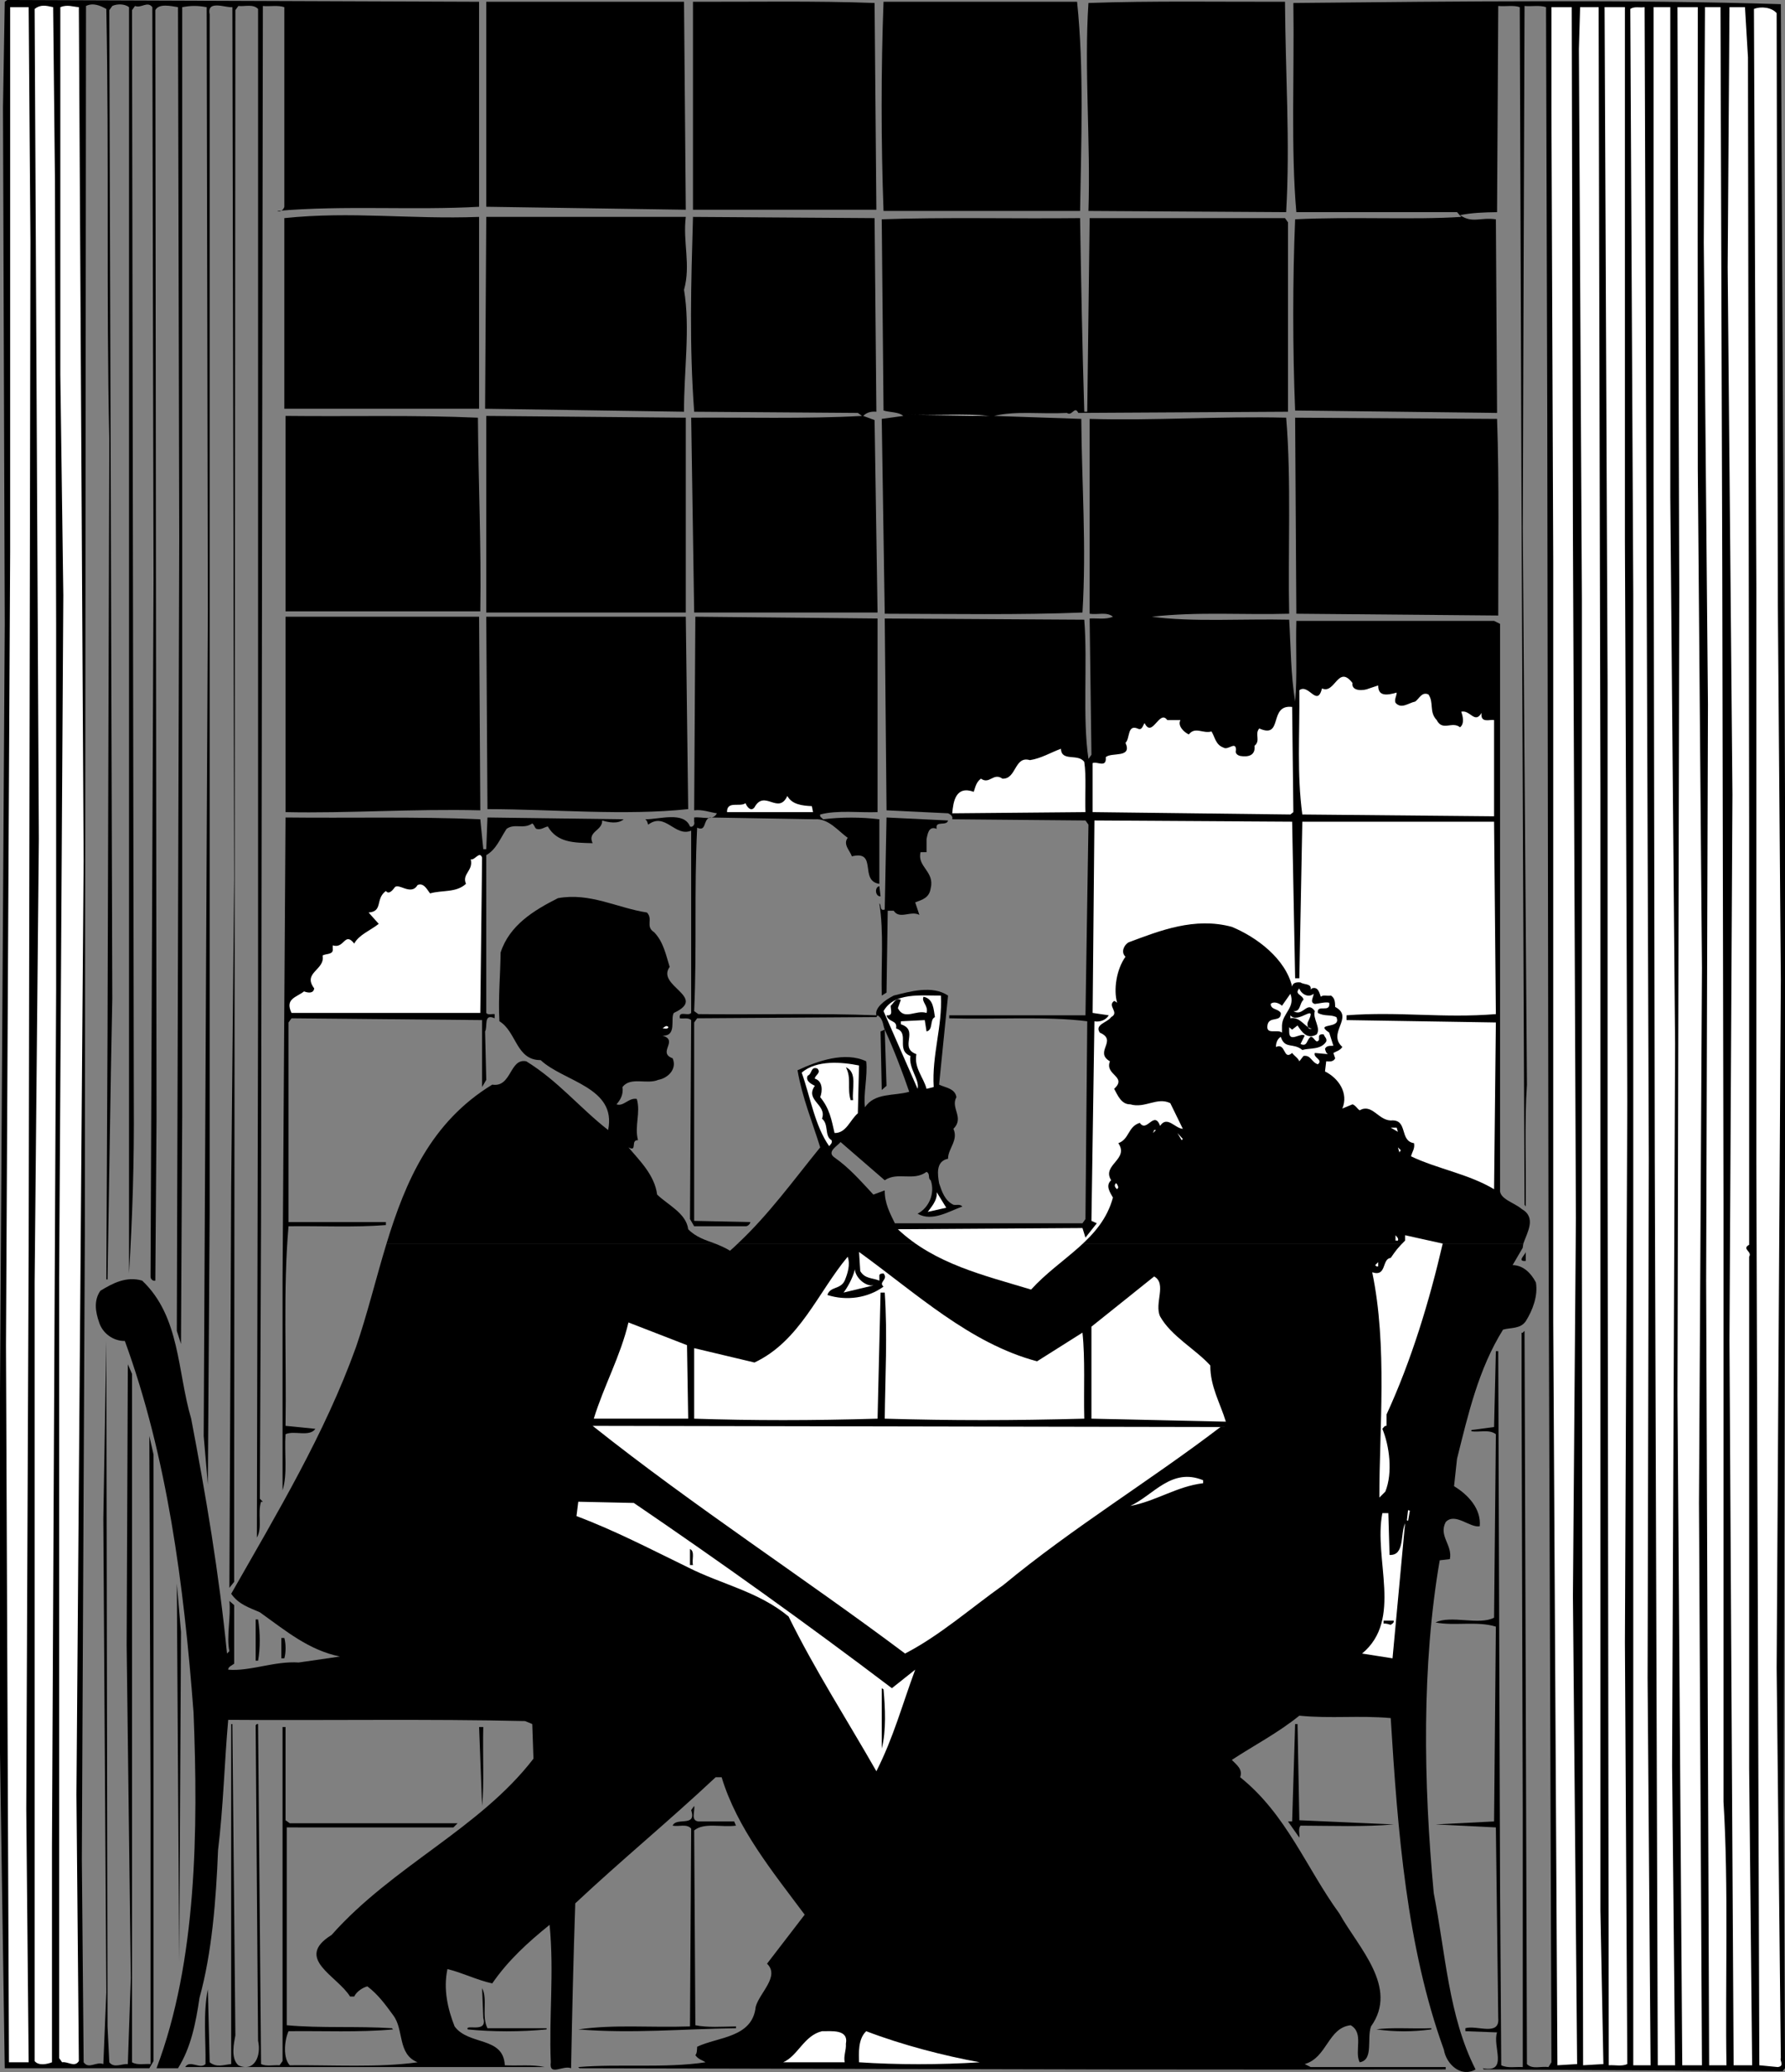
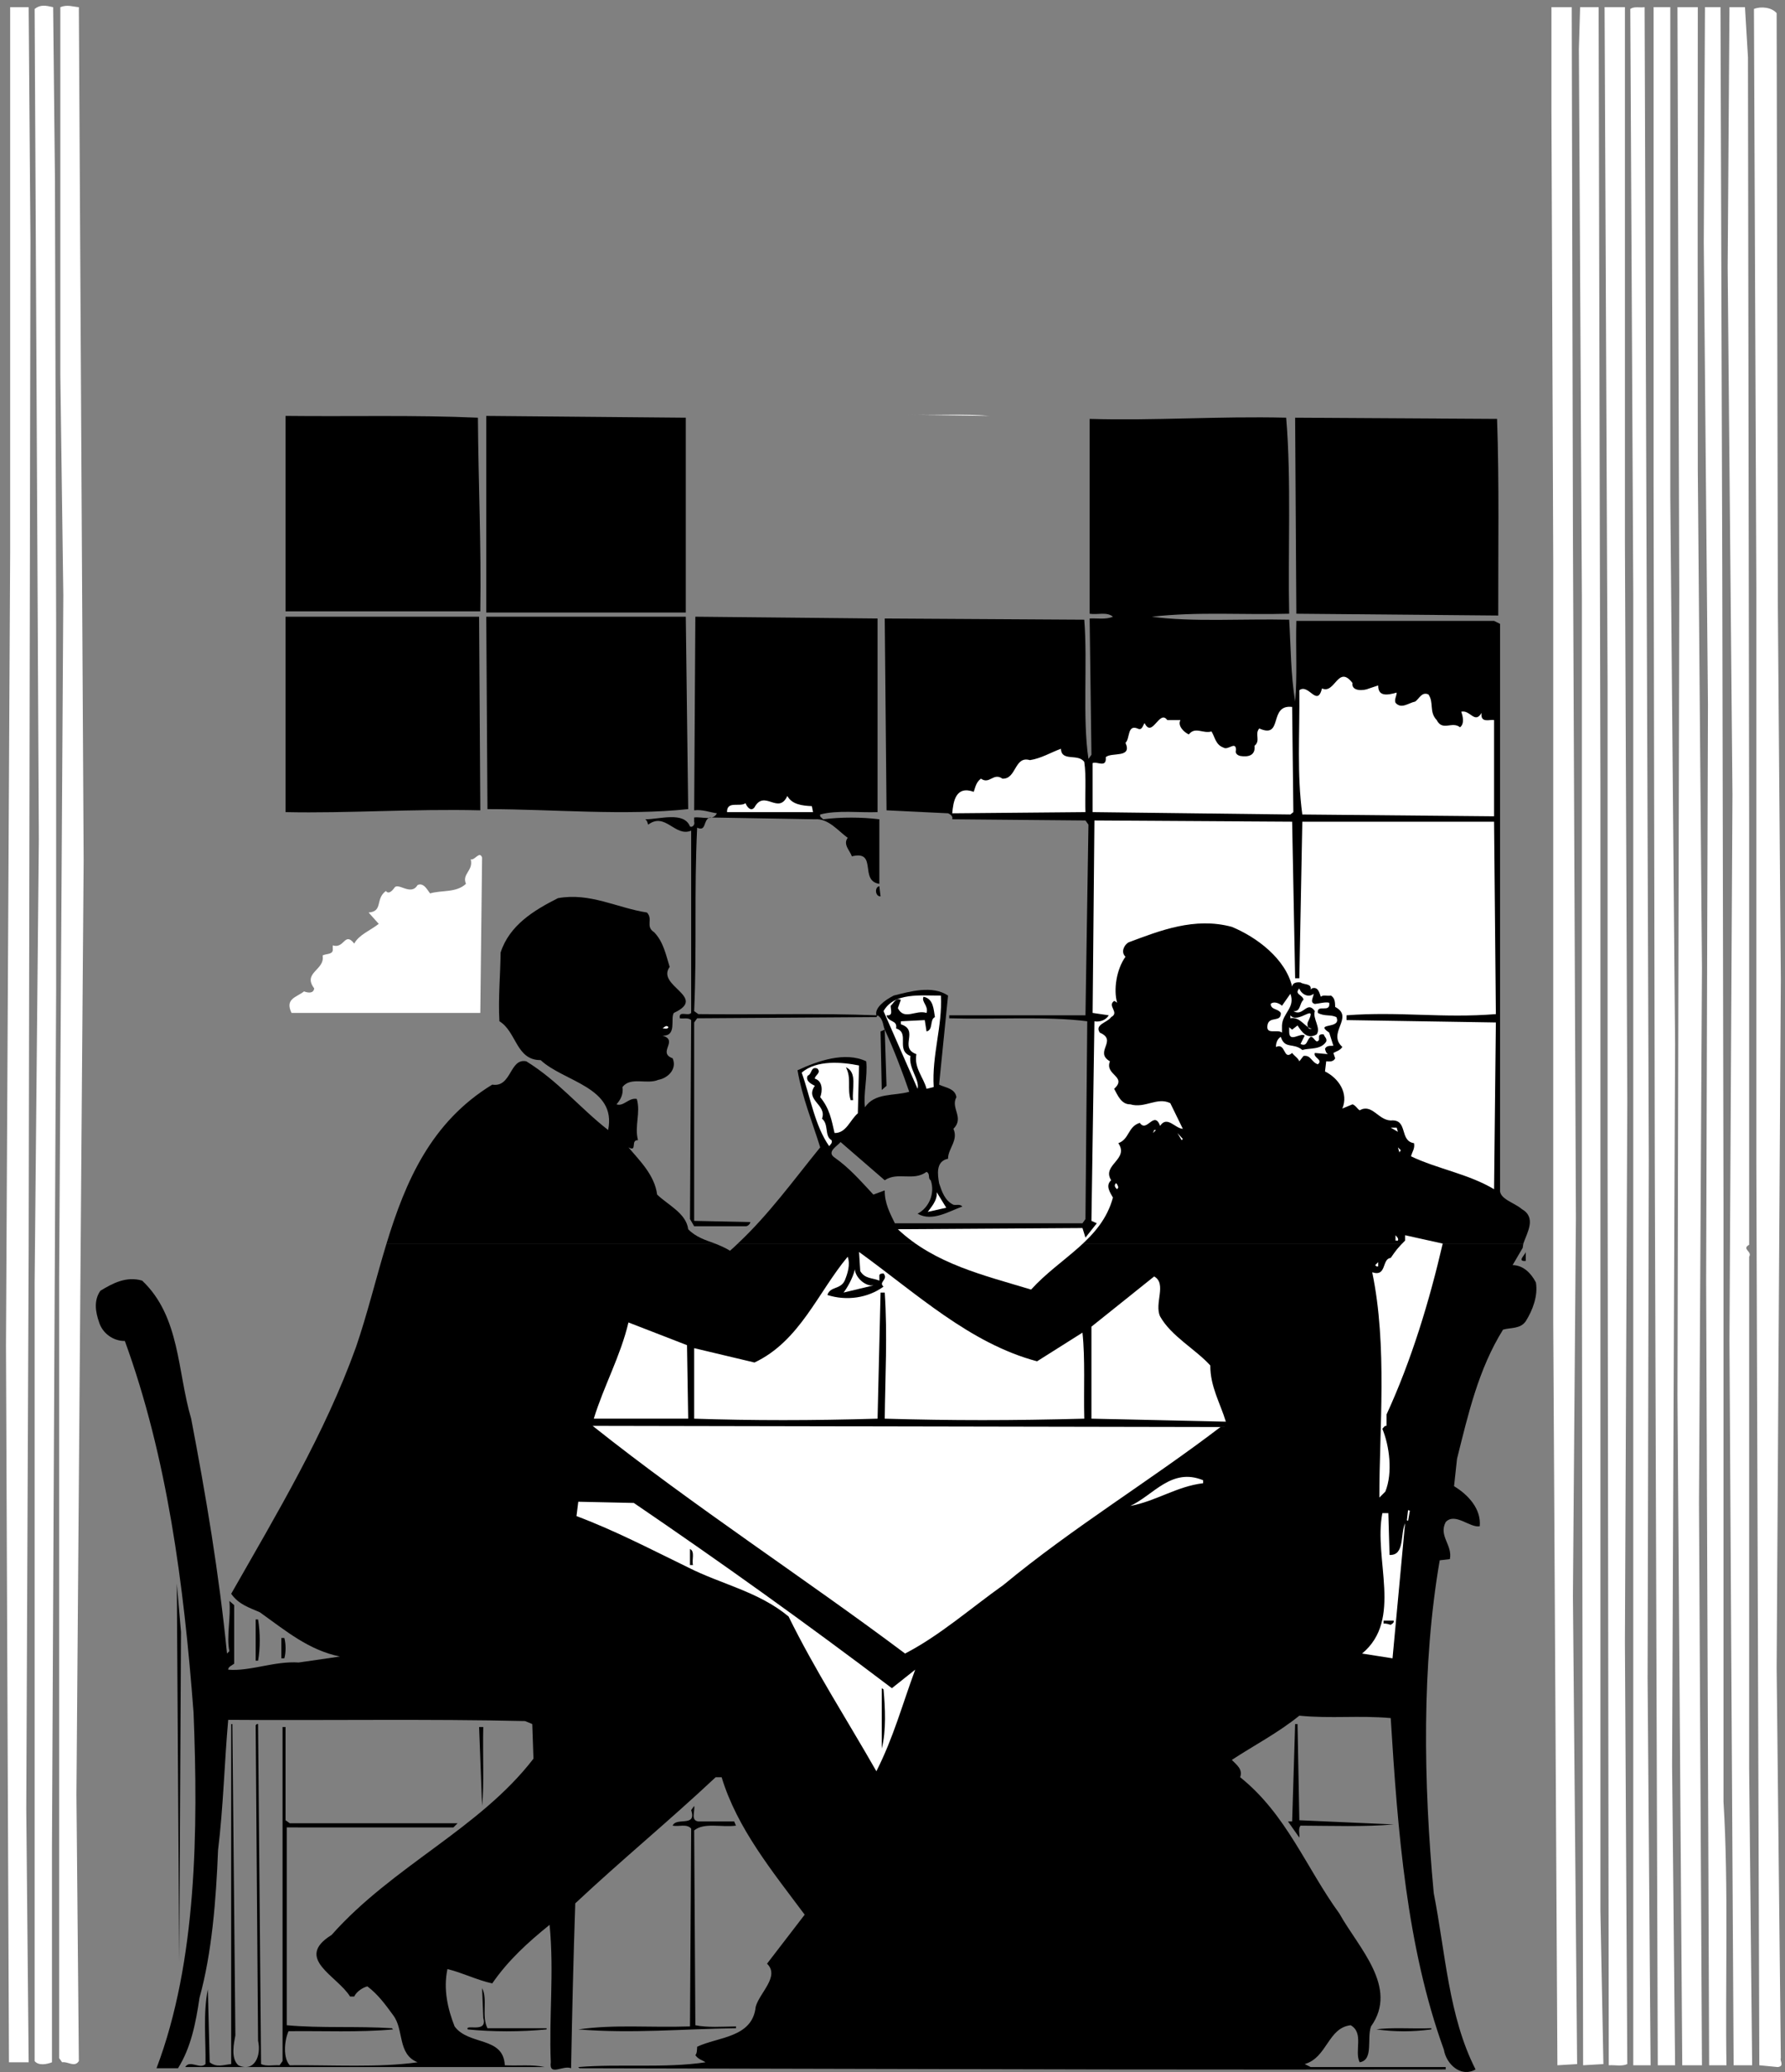
<svg xmlns="http://www.w3.org/2000/svg" width="298.797" height="346.725">
  <rect width="100%" height="100%" fill="#808080" stroke="none" />
-   <path d="M80.2 34.598c-10.825.625-22.626-.274-33.802.699.477.226 1.075-.172 1.2-.7V1.2C46.473.824 45.172 1.125 44 1l-.3 203-.2 46.797.5.5h-.3c-.626 1.926.273 4.328-.7 6l.2-89.797V1.5c-.825-.875-2.227-.375-3.302-.5l-.5.7-.199 248.198V264.7l-.8 1 .3-67 .5-51.601-.3-145.899c-1.126.125-4.325-1.277-3.801 1.2v200.398l-.301 45.601-.7-8.101.7-138.297-.2-100.8c-1.523-.278-2.624-.278-4.097 0V187l-.203 37.898-.7-2.199L30 90l-.203-88.8c-1.125-.177-3.223-.677-3.797.5l.2 185.5-.2 27.097c-.426.125-.828-.274-.8-.7L25.7 97l-.2-95.8c-.828-1.075-1.828.222-2.902-.2l-.5.7.3 182.597c.075 10.125-.226 19.328-.8 28.8V1.2c-.723-.575-2.024-.575-2.801-.2l-.5.7.5 165.398c-.324 15.625-.524 31.324-.797 47h-.203L18 172.797l.297-99.098c-.524-23.875-.024-47.676-.5-72.199C16.773.922 15.574.422 14.398 1L14.2 206.898l-.5 104.2.301 34c.875 1.226 2.074-.176 3.297.3l.5-12-.5-79.199.5-29.8L18 339.097l.297 6c.777 1.027 2.078.226 3.101.3l.5-14.398-.699-55.703.2-47 .699 1.601v115.2c.875.527 2.074.226 3.101.3V300L25 240.297l.7 3.101v101.5l-.7 1.2H.797L0 293.297v-60.2l.797-128.699L.5 18 .797.297 1.199 0l79 .297v34.3M215.098.297c.074 12.027.875 23.527.199 35.203l-33.098-.203c.375-11.672-.726-23.774 0-34.797 10.473-.375 22.473-.176 32.899-.203m83 .403.699 132.8v60l-.2 110.598.2 42-.399.5-50-.301-.199-.2c4.375.825 1.574-3.675 2.399-6l-5.301-.199v-.5c1.875-.574 5.777 1.426 5.5-1.699l-.399-31.902-10.101-.5 9.8-.5.301-32.598c-3.125-.976-6.925-.074-10.101-.699 2.578-1.277 7.277.523 9.8-.8l.301-30.7c-1.125-.875-2.824-.277-4.101-.5v-.203l3.8-.5.301-12.7h.399l.3 89 .2 30.5c1.078.528 2.375.227 3.601.301v-43l-.199-70.8V223c.176.125.274-.078.5-.3l.399 122.698c.875.926 2.375.325 3.601.5l.5-.8-.5-143.5-.199-132.2-.203-68.199c-1.125-.375-2.422-.074-3.598-.199l-.3 87.297.699 93.203c-.426 6.324-.125 13.625-.2 20.398l-.199-.3-.5-115.899-.3-84.5c-1.024-.375-2.426-.074-3.602-.199l-.2 34.5c-2.222.023-4.324.125-6.199.5 2.075 1.422 3.375.324 6 .7l.2 32.398-33.801-.399c-.422-10.176-.422-22.074 0-32 9.476-.476 19.875.125 27.8-.402l-.699-.797H217c-.926-10.375-.328-23.277-.5-35 27.672-.277 57.074-.578 81.598.2M114.797 35.098l-33.399-.5V.297H114.5l.297 34.8M146.398.5l.301 34.598H116V.297c10.074.027 20.375-.172 30.398.203m33.899-.203c1.176 11.226.676 23.726.5 35h-32.899c-.425-11.473-.425-23.774 0-35h32.399" />
  <path fill="#fff" d="m9.2 30.297.198 74.101v61.2l-.699 143.5v36c-.824.324-2.226.625-2.902-.2v-130.3l.703-74.2L5.797 1.5c.976-.777 1.875-.578 3.101-.3L9.2 30.296M14 144l-1.203 156.297.402 44.601c-.726 1.125-1.824.024-2.8.2l-.5-.7v-130.5l.699-114.3-.5-36.899V1.2c1.175-.476 2.074-.074 3.101 0L14 144M5.098 40.297l-.301 169-.399 93.402.399 42.399H1.5l-.5-120 .7-132.7V1.2h3.097l.3 39.098m258.2 49.202.5 114.297-.5 63.3.703 78.301-3.3.2-.7-124.301v-127.2l-.3-75.597V1.2h3.398l.199 88.3m4.601 42.5v187.7l.5 25.698-3.398.2-.203-135.801v-109.5l-.5-92.098.203-7h3.098l.3 130.801M272 90.5l.398 93.797-.398 90.5.398 70.601c-.925.426-2.023.125-3.101.2l-.2-152.899v-78.402l-.5-113.098H272V90.5m3.598-3.602.402 107-.203 86.899.5 64.8h-2.899V99.399l-.5-97.898c.676-.477 1.575-.176 2.399-.3l.3 85.698m4.001-3.602.8 91.402-.5 120.801.5 50.098H277.5l-.5-151.399-.203-113.8v-79.2h2.8v82.098M284.2 1.2c-.028 26.124-.028 50.925 0 77.3l.698 83.5-.5 89.5.5 94.098h-3.3l-.801-112.098.3-134.602-.3-97.699h3.402m4.098 94.098.203 106.3V301.5c.875 13.824.273 31.223.5 44.098h-2.902l-.5-131.301.3-96.399-.699-77.3.2-39.399H288l.297 94.098m4.301-85.699.199 128.902v69.797c-1.324.726.578 1.125 0 2v85.601l.5 49.7h-3.098l-.699-121.2L290 133l-.8-88.3.3-43.5h2.598l.5 8.398m4.8-7.398.2 98.898.5 62.8-.7 115.2.7 65.3c-.223.426.675 1.325-.5 1.5l-3.098-.3-.5-150.899V98.4l-.402-96.9c1.175-.477 2.976-.277 3.8.7" />
-   <path d="M80.2 68.398H47.597V36.5c11.277-1.176 20.976.223 32.601-.203v32.101m34.599-32.101c-.524 4.226.875 8.027-.297 12.203 1.074 6.422-.027 13.523 0 20.398l-33.3-.5.198-32.101h33.399M146.7 68.898c-.927-.074-1.626.125-2.2.7l1.898.699.5 32.203H116.2l-.5-32.602c8.274-.074 19.176.227 28.598-.3l-.7-.5-27.398-.2c-.824-11.175-.527-21.273-.199-32.601l30.398.203.301 32.398M180.797 36.5c.176 10.824.375 21.625.703 32.398h.5l.398-32.398h32.7l.5.7v31.698l-35.098.2c-.625-1.274-1.027.625-1.902 0-4.426.226-8.524-.375-12.2.5l14.602.5c.074 10.824.875 21.226.2 32.402-10.325.422-22.325.223-33.102.2l-.5-32.602 3.601-.5c-.726-.676-2.226-.575-3.3-.899l-.301-32c10.277-.375 22.074-.074 33.199-.199" />
  <path fill="#fff" d="m165.598 69.598-13.899-.2c4.973.125 9.676-.175 13.899.2" />
  <path d="M80 69.898c.074 11.125.574 21.426.398 32.399H47.797v-32.7c10.676.126 21.578-.175 32.203.301m34.797 32.602H81.398V69.598l33.399.3V102.5M255 208.098c-.035.27-.094.504-.102.699l-1.699 2.902c1.774.024 3.074 1.324 3.899 2.899.375 2.226-.524 4.625-1.7 6.5-.925 1.324-2.523 1.027-3.8 1.402-4.125 6.625-5.825 14.125-7.7 21.598l-.5 4.601c2.375 1.426 4.575 3.824 4.301 6.7-1.625.324-4.125-2.376-5.699-.7-1.227 2.324 1.172 3.824.7 6.2l-1.7.199c-3.027 17.527-2.727 37.226-1 55.699 1.973 10.027 2.473 20.625 7 29.5-2.527 1.426-4.926-.973-5.3-3.297-6.227-17.176-7.727-36.477-8.903-55.5-5.524-.477-9.824.125-15.297-.402-3.625 2.925-7.527 4.925-11.3 7.402.773.824 1.874 1.523 1.398 2.898 7.777 6.227 11.074 15.227 16.601 22.801 3.176 5.723 9.973 12.324 5.301 18.899-.727 2.027.473 5.625-1.902 6-.926-1.875.777-4.875-1.5-6.2-3.825.426-3.926 5.426-7.7 6.5l1 .5H242v.399c-18.727.027-38.625.027-56.902 0l-88.098-.2-.203-.199c6.875-.574 14.476.227 21.3-.8-.523-.375-1.222-.473-1.699-1.2.274-.273.274-.875.301-1.398 3.473-1.676 9.274-1.477 9.801-6.703.672-2.375 4.074-5.074 1.898-7.2l6.301-8.199c-5.426-7.273-11.324-14.476-13.902-23h-1c-7.922 7.426-15.625 13.727-23.5 21.102-.324 9.523-.524 18.125-.7 27.598-1.324-.575-3.722 1.425-3.398-1-.324-7.676.574-14.973-.199-23-3.625 2.925-6.926 5.925-9.602 9.8-2.625-.574-4.925-1.773-7.5-2.398-.726 3.422.075 6.723 1.2 9.598 2.375 3.226 8.175 1.625 8.402 6.5 2.273.125 4.574-.176 6.7.3H31c.773-1.273 2.473.426 3.398-.5.075-3.875-.425-8.574.399-12.5l.3 12.2c1.176.925 2.278.425 3.602.3V288.5h.2l.5 52.098c-.227 1.226-.825 3.824.5 5 2.675 1.226 3.874-1.575 3.3-4.098l-.402-52.8c.078-.075.176-.278.402-.2l.5 56.898c.875.426 2.074.125 3.098.2l.5-.7V289h.5v15.598l.703.5h28.098l-.7.699H48v33.101c5.672.524 11.875.125 17.598.5l.199.2c-5.723.527-11.723.226-17.5.3-.723 1.625-.922 4.524.203 5.7 7.074-.075 14.875.425 21.398-.5-3.425-1.375-2.226-5.473-4.101-7.899-1.223-1.676-2.524-3.476-4.297-4.8-.625.124-1.828.824-2.203 1.699h-.7c-2.124-3.473-9.425-6.375-3.097-10.301 10.273-11.574 24.773-17.774 33.797-29.5l-.2-5.797-1.199-.5c-16.125-.375-33.425-.078-49.699-.203-.625 7.027-.824 14.726-1.699 21.8-.328 8.325-1.027 17.227-3.102 24.7-.625 4.226-1.425 8.328-3.601 11.8h-3.598c6.774-17.874 6.973-39.972 6.2-59.5-1.626-21.574-4.426-42.773-11.5-62.199-1.926.024-3.727-1.273-4.301-3.101-.625-1.774-.926-3.672.199-5.297 2.078-1.277 4.375-2.477 7-1.703 6.375 6.027 5.875 15.226 8.203 23.101 2.473 12.926 4.672 25.926 6 39.301l.398-.402c-.523-2.274.274-5.774 0-8.399l.801.7v9.8c-.426.325-1.027.524-1 1 3.574.325 7.774-1.476 11.801-1.199l6.898-1c-5.226-1.074-9.023-4.277-13.398-7.402-1.727-.774-3.527-1.274-4.8-3.098 7.675-13.476 15.675-26.777 20.898-41.3 1.902-5.544 3.332-11.489 5.101-17.301h55c.848.343 1.7.695 2.5 1.199.418-.363.852-.762 1.301-1.2H255" />
  <path d="M64.7 208.098c3.179-10.414 7.448-20.336 17.698-26.598 3.274.523 2.875-4.477 5.7-3.902 5.375 3.324 8.875 7.726 13.699 11.5 1.476-7.176-7.422-8.075-11.297-11.7-4.125.024-4.027-4.773-6.902-6.5-.223-3.875.175-7.976.199-11.5 1.476-4.574 5.578-7.074 9.601-9.101 5.375-.973 9.875 1.625 14.899 2.402 1.078 1.125-.324 2.324 1.203 3.301 1.574 1.625 1.973 3.824 2.598 5.797-2.325 3.226 6.476 5.027.699 7.703-.625.922.578 3.922-1.899 3.797 2.774.828-.925 2.828 1.7 3.8.777 1.825-.825 3.325-2.399 3.602-1.926.824-4.625-.574-6 1.2.176 1.226-.324 2.124-1 2.898 1.176.426 2.074-1.172 3.399-.899.675 2.325-.426 4.524.199 6.899-1.324-.074-.024 2.027-1.598 1.203 1.875 2.223 4.375 4.625 4.801 7.898 1.773 1.727 4.875 3.125 5.2 5.801 1.269 1.32 2.898 1.817 4.5 2.399h-55" />
  <path d="M123.5 208.098c5.238-4.907 9.336-10.618 13.797-16.098-1.324-4.277-3.024-8.375-3.797-12.902 3.375-1.575 7.973-3.176 11.5-1.5.273 2.425-.527 5.625-.203 7.699 1.578-2.473 4.875-1.875 7.402-2.598-1.125-3.277-2.527-6.976-4.101-10.402l.3 9.402-.8.7-.2-9.801.7-.301c-.325-.774-.223-1.774-1.2-2.399l-.199.301-30 .2-.5.699v33.199l9.399.203c-.024.324-.426.723-.801.7h-8.598l-.699-1.2.2-33.3c-.528-.477-1.325-.177-1.903-.302-.223-1.375 1.375-.273 1.902-.898V139c-2.726 1.125-4.324-3.176-7.199-1-.125-.277-.125-.676-.5-.902 2.375.027 6.473-1.375 7.5 1.199.375.226.875-.274.7-.797v-.703c1.273-.172 3.175.625 3.8-.7-1.227-.175-2.426-.675-3.8-.5l.198-32.398 30.5.301v32.398c-2.925.125-6.726-.375-9.601.399-.125.426.277.527.5.8 2.976-.374 6.375-.374 9.402 0v10.801c-3.426-.476-.226-5.675-4.601-4.601-.325-.973-1.524-1.973-.7-3.098-1.625-1.176-3.226-3.277-5.5-3.101l-17.601-.301c-1.125.426-.524 2.426-2.098 1.703-.527 11.023-.027 19.723-.5 30.7l.7.5c10.476.124 20.273-.177 29.8.198-.324-1.273 1.473-2.574 2.899-3.3 2.675-.676 6.476-1.774 9.101 0l-1.5 14.902c1.074.523 2.676.625 2.899 2.098-1.024 1.824 1.375 3.425-.5 5.3.875 1.926-.926 3.325-.899 5-2.125.426-1.726 2.727-1.5 4.102.473 1.422.973 2.922 2.399 3.598.476.125 1.074-.176 1.5.3-2.125.727-5.024 2.625-7.5 1.2 1.875-.973 2.976-3.375 2.199-5.598-.524-.277-.024-1.078-.7-1.402-2.222 1.625-4.824-.075-7 1.402l-7.398-6.402c-.426.625-2.426 1.625-1 2.601 2.473 1.723 4.375 3.926 6.5 6.2l1.899-.7c-.024 2.125.875 3.824 1.699 5.5h31.402l.5-.699.301-33.102c-6.828-.875-15.426-.273-23.102-.5v-.5H181.7l.5-31.898-.5-.703-22.3-.2c.175-.574-.426-.874-.7-1l-10.3-.5-.301-32.097 33.402.2c.574 7.323-.328 16.425.7 23.3l.5-.703-.302-22.797c1.274-.078 2.676.223 3.899-.3-1.024-.876-2.625-.278-3.899-.5V70.097c10.875.324 21.477-.473 32.899-.2.875 10.325.277 22.727.5 32.801-7.723.223-15.125-.375-23 .5 6.676.926 15.277.324 23 .5.277 4.625.277 9.324 1 13.7.375-4.075.078-8.977.203-13.5h33.098l1 .5V199c-.223 1.625 2.375 2.223 3.601 3.297 2.551 1.45.942 3.898.301 5.8H123.5" />
  <path d="M250.598 70.098c.375 10.527.175 22.226.199 32.902L217 102.7l-.203-32.802 33.8.2m-170.199 65.5c-11.324-.274-22.226.527-32.601.3V103.2h32.402l.2 32.399m34.801-.201c-10.727 1.125-22.325.024-33.602 0l-.2-32.199h33.399l.402 32.2" />
  <path fill="#fff" d="m229.2 115.2 1.5-.5c-.028 1.925 1.573 1.624 3.097 1.198-.024.625-.422 1.125-.2 1.7.977 1.125 2.176.027 3.301-.2.676-.476 1.075-1.675 2.2-1.199.976 1.324.074 2.926 1.402 4.301.973 1.922 2.574.125 3.898 1.2.774-.575.477-1.876.2-2.602 1.476-.375 2.277 2.125 3.402.199-.227 1.828 1.473 1.027 2.098 1.203v16.098L218 136.297c-.926-6.875-.426-13.274-.5-20.797 1.574-1.176 2.973 2.922 3.797-.3 2.176 1.023 2.676-4.075 5.101-.903-.226 1.426 1.875 1.328 2.801.902M216 136.297l-33.102-.399V127.7c.676-.375 2.375.926 2.2-1 .976-.875 4.476.223 3.3-2.402.774-.672.274-3.074 2-2.399.774.426.875-.476 1.2-.898 1.277 2.625 2.476-2.375 3.8-.5h2.2c-.524.922.574 2.023 1.402 2.398 1.074-1.375 2.375-.074 3.797-.5.578.926.676 2.227 2 2.7.777.527 2.078-1.176 2.101.402-.226.625.375.922.7 1 1.375.223 2.574-.078 2.402-1.703 1.074-.875-.027-1.973.797-2.899 4.078 1.825 1.476-4.074 5.5-3.601l.203 17.601-.5.399m-38.402-11.001c.074 2.226 2.875.726 3.902 2.203.375 2.422.074 5.922.2 8.398l-22.302.2c.176-1.973.575-4.676 3.602-3.598.273-.777.375-1.578 1.2-2.203 1.472 1.027 2.073-1.074 3.597 0 2.375.125 1.976-3.875 4.601-3.098 1.875-.277 3.477-1.277 5.2-1.902m-41.7 9.601.2 1h-14.399c-.027-1.976 2.176-.773 3.098-1.5.176.524.875 1.524 1.5.7 1.676-3.075 3.976 1.324 5.5-1.899.777 1.426 2.476 1.625 4.101 1.7" />
-   <path d="M80.898 142.098h.5l.2-5.301 22.8.3c-.925.825-2.523.528-3.601.2.078 1.726-2.524 1.828-1.598 3.8-3.125-.074-5.926-.074-7.5-2.8-.625.125-1.125.625-1.902.402-.324-.176-.324-.676-.7-.902-1.523 1.027-2.925-.074-4.3.902-1.125 1.723-1.723 3.426-3.399 4.399V169.5c.274.422.977.125 1.399.2v.698c-1.922-.875-1.125 1.426-1.598 2.2l.2 8.101-.7 1.2v-11.2l-31.902-.3-.5.699V204.5h16.3v.5c-5.324.422-10.925.125-16.3.2-.922 10.523-.324 22.323-.5 33.398l5 .5c-1.024 1.425-3.524.226-5 .902-.223 3.125.375 6.625-.5 9.398v-35.101l.5-77.5c10.578.125 21.875-.172 32.601.3l.5 5m77.802-4.8c-.227 1.027-2.227-.074-1.903 1.402-1.422-.574-1.524 1.024-1.7 1.7v2.199h-1c-.624 2.425 2.376 3.226 1.7 6-.223 1.625-1.324 1.925-2.598 2.402l.7 2.098c-1.426-.774-3.325.824-4.301-.7h-1l-.2 13.7-.8.5c-.125-5.075.375-10.575-.399-15.399.375.125-.027 1.324.899 1l.3-15.402 10.301.5" />
  <path fill="#fff" d="M216.797 163.7h.703l.5-26.2h32.098l.3 32.2c-8.925.722-16.125-.477-25 .198v.801l25 .399-.3 27.902c-4.325-2.578-9.426-3.375-13.899-5.5.176-.777.676-1.277.5-2.203-2.527-.375-.926-4.074-3.902-3.797-2.125-.078-3.125-2.875-5.2-1.703-.324-.172-.722-.875-1.199-1l-1.699.703c1.074-2.578-.625-5.078-2.902-6.203l.203-1.7c.574.028 1.172.126 1.5-.5l-.3-.898c.472-.277 1.073-.375 1.5-1-2.626-2.375 2.073-4.976-1.2-6.699-.027-.777-.027-1.477-.703-1.902-.625.125-1.324-.176-1.7.199-.222-.574-.425-1.774-1.5-1.399l-.199.2c.176-1.075-1.125-.774-1.699-1.2-.625-.074-1.324.024-1.402.7-1.125-4.676-5.922-8.274-10.098-10-6.226-1.676-12.027.625-17.3 2.601-.727.426-1.325 1.625-.5 2.399-1.524 2.125-2.024 5.527-1.399 7.699-.125-.074-.328-.274-.5-.297-1.227.824.973 1.922-.5 2.7-.625.925-2.828 1.222-1.902 2.597 3.074 1.328-1.024 3.226 1.699 4.8-.922 2.325 2.976 2.528.703 4.602.574 1.024 1.172 2.625 2.7 2.598 2.472.726 4.472-1.274 6.698-.2l2.102 4.301c-1.328-.074-2.625-2.273-3.8-.5-1.028-2.675-2.227 1.227-3.403-.5-2.024.625-1.723 2.727-3.598 3.399 1.875 2.726-2.824 3.625-1.199 6.203-1.027.922-.125 2.125.297 2.898-1.922 7.125-8.824 10.024-13.7 15.399-7.824-2.375-16.124-4.274-22.3-10.098l30.902-.199.5 1.598 1.899-2.399-.899-.402.5-33.399c.574.125 1.774.024 2.399-1l-2.7-.398.301-32.203 33.098.203.5 26.2m-136.399 5.8H48.797c-1.125-2.375.777-2.578 2.101-3.602.575.227 1.575.426 1.7-.5-2.024-2.675 1.875-3.074 1.402-5.5.574-.375 1.875-.074 1.7-1.199v-.5c1.972.625 1.972-2.375 3.597-.3.777-1.477 2.676-2.176 4.101-3.301l-1.699-1.899c2.473-.176 1.074-2.277 2.899-3.601.476.625 1.074-.075 1.402-.5.574-1.075 2.773 1.425 3.898-.5 1.075-.473 1.676.925 2.102 1.402 1.973-.578 4.375-.078 6-1.602-.727-1.675 1.273-2.175.797-4.101.676.226 1.476-1.473 1.902-.297l-.3 26" />
  <path d="M147.398 150c-.925.023-1.023-1.578-.199-1.703l.2 1.703" />
  <path fill="#fff" d="M219.898 166.297c-.023.625-.726 1.426.2 1.703.777-.078 1.777-.375 2.402-.203.273 1.828-2.125.125-1.902 1.703 1.175.625 2.074.223 3.101.7.973 2.124-3.824.823-1.199 2.597l.7 2.203c-.528.023-1.126-.078-1.403.5.078.324.176.723.5.898l-2.2-.199c-.324.824 1.477 1.125.5 1.899-1.124-.375-1.124-1.575-2.398-1.399l-.699.899c-.227-.575-.828-.875-1.203-1.399-1.524 1.324-1.024-1.777-2.7-1-.023-.375.075-1.277.801-1.699.676 2.125 2.075.922 3.602 2.2 1.273-.376 3.074.023 4-1.403.172-.574-.328-.774-.402-1.2-.426-.074-.825.028-.801.403v.5c-.524.824-.824-.578-1.399-.5-.726.523-.523 1.723-1.699 1.2l.7-1.403c-.727-.574-2.626 1.328-2.602-.7v-.699l.5.399.902-.7c.676 1.028 1.574 2.426 3.2 1.5.773-1.074-.727-2.675-.301-3.898-1.325-1.875-1.926 1.024-3.598 0 1.273.125.973-1.277 1.7-1.902-.126-.875-1.626-.875-.7-1.899.172.727 1.375 1.727 2.398.899m-62.398.301c.273 5.125-1.527 9.925-1.203 15.3l-1.2.301c-.523-1.976-2.124-3.476-1.699-5.8-3.023-1.075.575-3.977-2.601-5v-.5l4-.2.3 1.899c1.176-.274.477-1.973 1.403-2.399-.227-1.277-.227-3.074-1.902-3.402-.426.828.875 1.527.5 2.703-1.825-.578-3.723 1.324-4.801-.8l.5-1.403c-.922-.375-1.223.625-1.7 1-.023.726.477 1.726-.699 1.601.274 1.227 1.875.727 1.602 2.2 2.375.726-.125 3.625 2.398 4.601-.324 2.125 1.575 3.926 1.2 5.5l-5.7-13c1.774-3.176 6.274-2.574 9.602-2.601" />
  <path fill="#fff" d="M214.598 171.598v1.199c-.825-.672-2.825.527-2.399-1.399.375-1.375 2.274-.273 2.2-1.898-.524-.777-1.626-.477-1.7-1.5.473-.477 1.375-.176 1.899.297l1.402-2c.875 2.328-1.328 3.226-1.402 5.3m5 .501c-.926.125-1.926-2.075-3.598-1.7v-.5c1.273 1.625 4.672-2.375 2.898 1.2-.125.527.075 1.324.7 1m-107.7-.2c-.226.426-.726.125-1 .2.274-.176.676-.676 1-.2m31.7 14.399c-1.325 1.125-1.926 3.328-3.899 3.3-.527-2.273-.824-4.074-2.402-6 .375-.972.476-2.675-.899-3.097-.023-.578 1.176-.977.399-1.703-1.125-.375-.824.926-1.598 1.203-.426.922.676 1.422 1.2 1.7-1.727 2.425 2.074 3.124 1.199 5.5 1.175.925.375 2.925 1.601 3.597.176.527-.226.726-.402 1-2.422-3.473-3.125-8.172-4.598-12.297 2.473-2.176 6.774-1.777 9.598-1.203l-.2 8" />
  <path d="M142.797 184.098h-.399c-.625-1.973.176-3.676-.8-5.5 1.976.824.976 3.625 1.199 5.5" />
  <path fill="#fff" d="m234 189.398-1.203-.699h1zm-41 .2.2-.5h.3Zm4.797 1.199-.7-1.2.903 1zM234.5 192.5c-.125.125-.328.324-.203.5l-.297-1 .5.5m-47.3 6.2-.2.3c-.227-.176-.625-.578-.203-1 .176.023.375.523.402.7m-31.902 4.097c.375-.574 1.676-1.875 1.5-3.297l1.601 2.598-3.101.699M234 207.598h-.402v-.899c.175.223.574.524.402.899m7.5.5c-2.227 9.625-5.227 19.527-9.402 28.601v1.899c-.325-.075-.524.324-.7.5 1.176 2.824 1.774 7.324.5 10.5l-1 1c-.023-11.375 1.375-25.375-1.199-37.7 2.473.825 1.574-2.273 3.098-2.398.875-1.277 1.176-1.676 2.402-2.902v-.899l6.301 1.399m-67.902 19.699 7.601-4.797c.473 4.422.176 9.625.301 14.398-12.227.325-22.125.325-33.402 0 .074-7.074.476-13.976 0-21.101h-.7l-.5 21.101c-11.023.325-20.925.325-30.699 0v-11.8L126.297 228c7.578-3.578 10.578-11.676 15.601-17.703.477 1.328-.023 2.828-.5 4-.726 1.527-2.425.926-2.898 2.402 3.172 1.024 6.773.524 9.398-1.402-.925-.774.875-1.172 0-2.2-.324.028-.625.028-.699.301v.899c-1.125-.473-2.426-.274-3.199-1.598l-.203-3.199c9.578 6.922 18.578 15.324 29.8 18.297" />
  <path d="M255.398 211c-1.523.125-.125-.977 0-1.5v1.5" />
  <path fill="#fff" d="M230.7 211.898c-.227.125-.427-.074-.5-.199l.5-.5v.7m-85 3.199h.5l-5 1.199c.472-.574 1.573-2.375 1.898-3.899.074 1.227 1.375 2.524 2.601 2.7m48.501 5.199c1.874 3.328 5.874 5.426 8.398 8.203-.024 3.523 1.675 6.324 2.601 9.398l-22.5-.5V222l10.5-8.402c2.176 1.226-.027 4.527 1 6.699M115.2 237.398H99.397c1.676-5.476 4.477-10.476 5.801-16.101l9.801 3.8.2 12.301m89.098 1.399c-11.824 9.027-24.723 16.828-36.297 26.402-5.527 3.926-10.727 8.524-16.5 11.5-16.625-12.476-35.426-24.676-52.3-38.101l105.097.199m-2.899 9.403c-4.425.523-7.925 3.023-12.199 3.8 3.875-1.777 6.875-6.477 12.2-4.3v.5m-95.301 3.3c14.574 9.922 28.976 20.223 43.199 31l3.902-3.102c-2.226 6.024-3.625 11.325-6.5 17-4.824-8.476-10.324-16.976-14.699-25.898-5.027-4.176-11.227-5.375-16.8-8.203-6.126-2.973-12.227-6.172-18.7-8.598l.297-2.402 9.3.203m129.603 1.2.3.097-.3 1.703-.2-.102.2-1.699m-3.102 7.501c2.574.124 1.777-3.477 2.601-5.302l-2.101 22.602-5.098-.8c6.875-5.677 1.875-15.778 3.398-23.5h1l.2 7" />
  <path d="M116 261.898h-.5V259.2c.875.426.273 1.824.5 2.7m-86 66.397L29.598 265l.699 8.098zM43.2 271c.374 2.223.374 4.824 0 6.898h-.403V271h.402m190.098.2c.078.425-.324.523-.5.698-.324-.074-.723-.273-1.2-.199v-.5h1.7m-185.699 2.899c.277 1.027.277 2.425 0 3.402h-.5v-3.402h.5m100.3 8.602c.274 3.023.477 6.925-.3 9.898V282.5l.3.2m69.602 21.898 15.797.699c-4.824.426-10.422.226-15.598.203-.426.523-.125 1.324-.199 2l-1.902-2.703h.699l.5-16.297h.402l.301 16.098M80.898 289c-.125 4.422.176 9.523-.199 13.2l-.5-13.2h.7m35.999 15.797h6l.301.703c-2.426.324-5.324-.578-7 .797l.2 32.601c2.074.426 4.476.227 6.8.2v.3c-9.125.125-17.324.926-26.402.2 6.277-.875 11.777-.274 18.703-.5l.2-33.098c-.727-.875-2.126-.277-3.102-.5.574-1.477 4.074.324 3.101-2.602l.5-.699c.176.926-.625 2.426.7 2.598m-35.301 34.601H91.5v.2c-4.328.425-9.027.425-13.203 0-.524-.973 3.375.726 2.601-1.899l-.199-5c.973 1.723-.125 4.723.899 6.7m158 .199c-3.223.425-6.024.425-9.2 0 2.375-.375 6.075-.075 9.2-.2v.2" />
-   <path fill="#fff" d="M141.598 342c.074 1.125-.426 2.023-.2 3.098h-10.3c2.476-1.075 3.476-4.473 6.5-5.2 1.574.024 4.476-.375 4 2.102M164 345.098c-6.625.425-13.926.425-20.203 0-.024-1.375-.223-3.875 1.203-5.2 6.074 2.325 13.074 4.125 19 5.2" />
</svg>